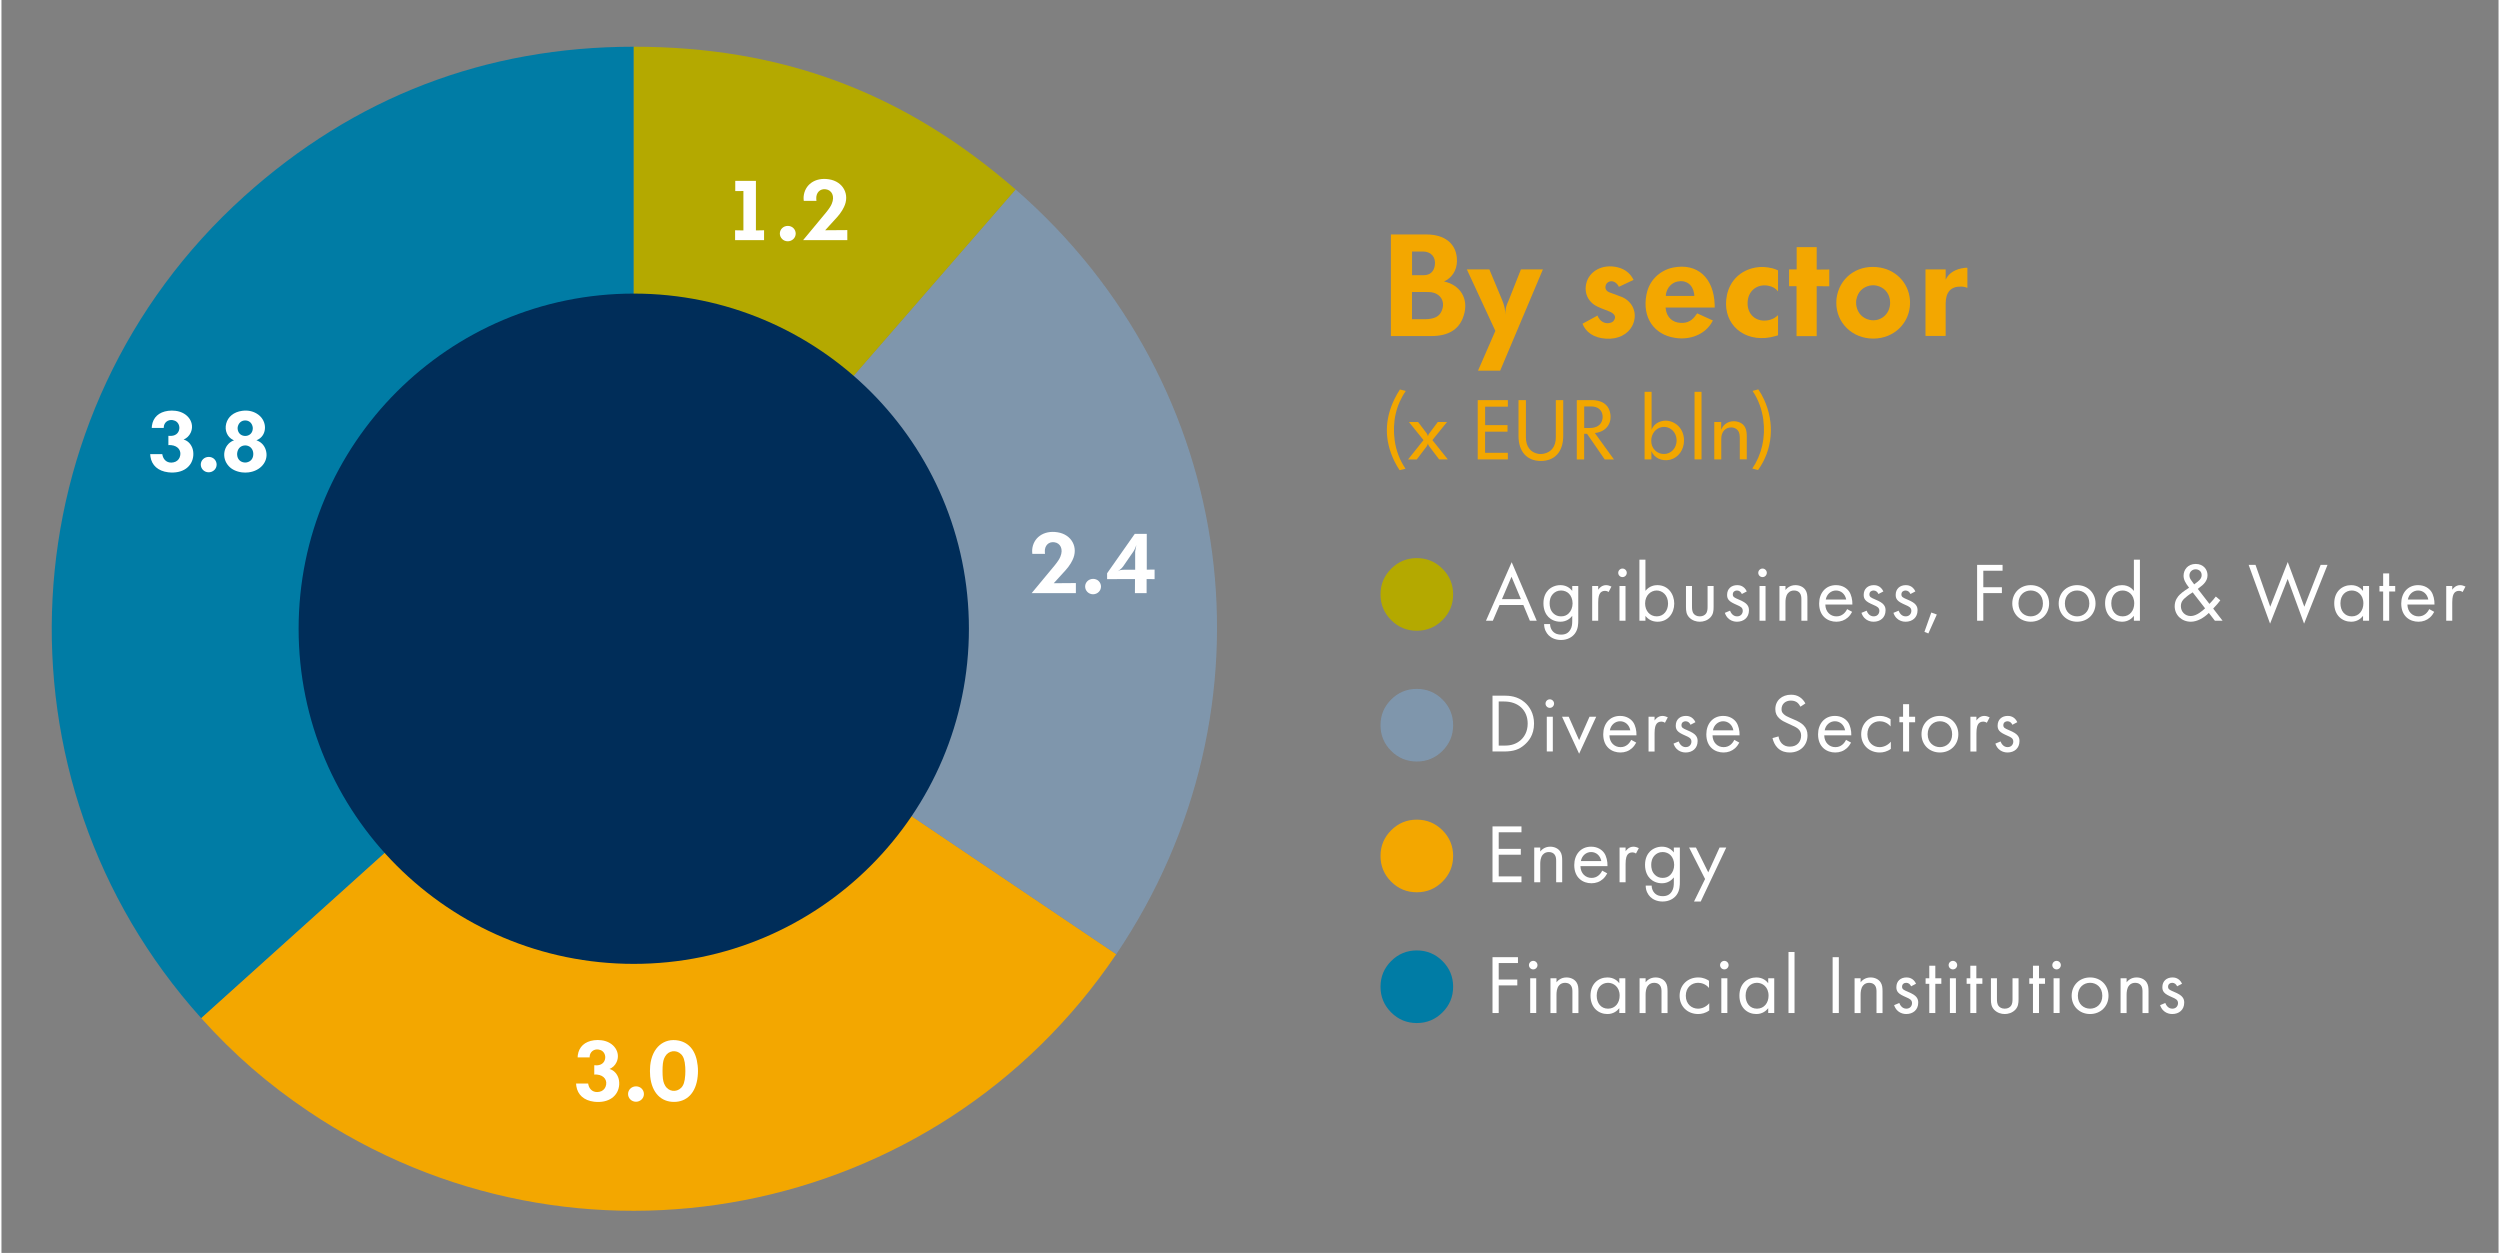
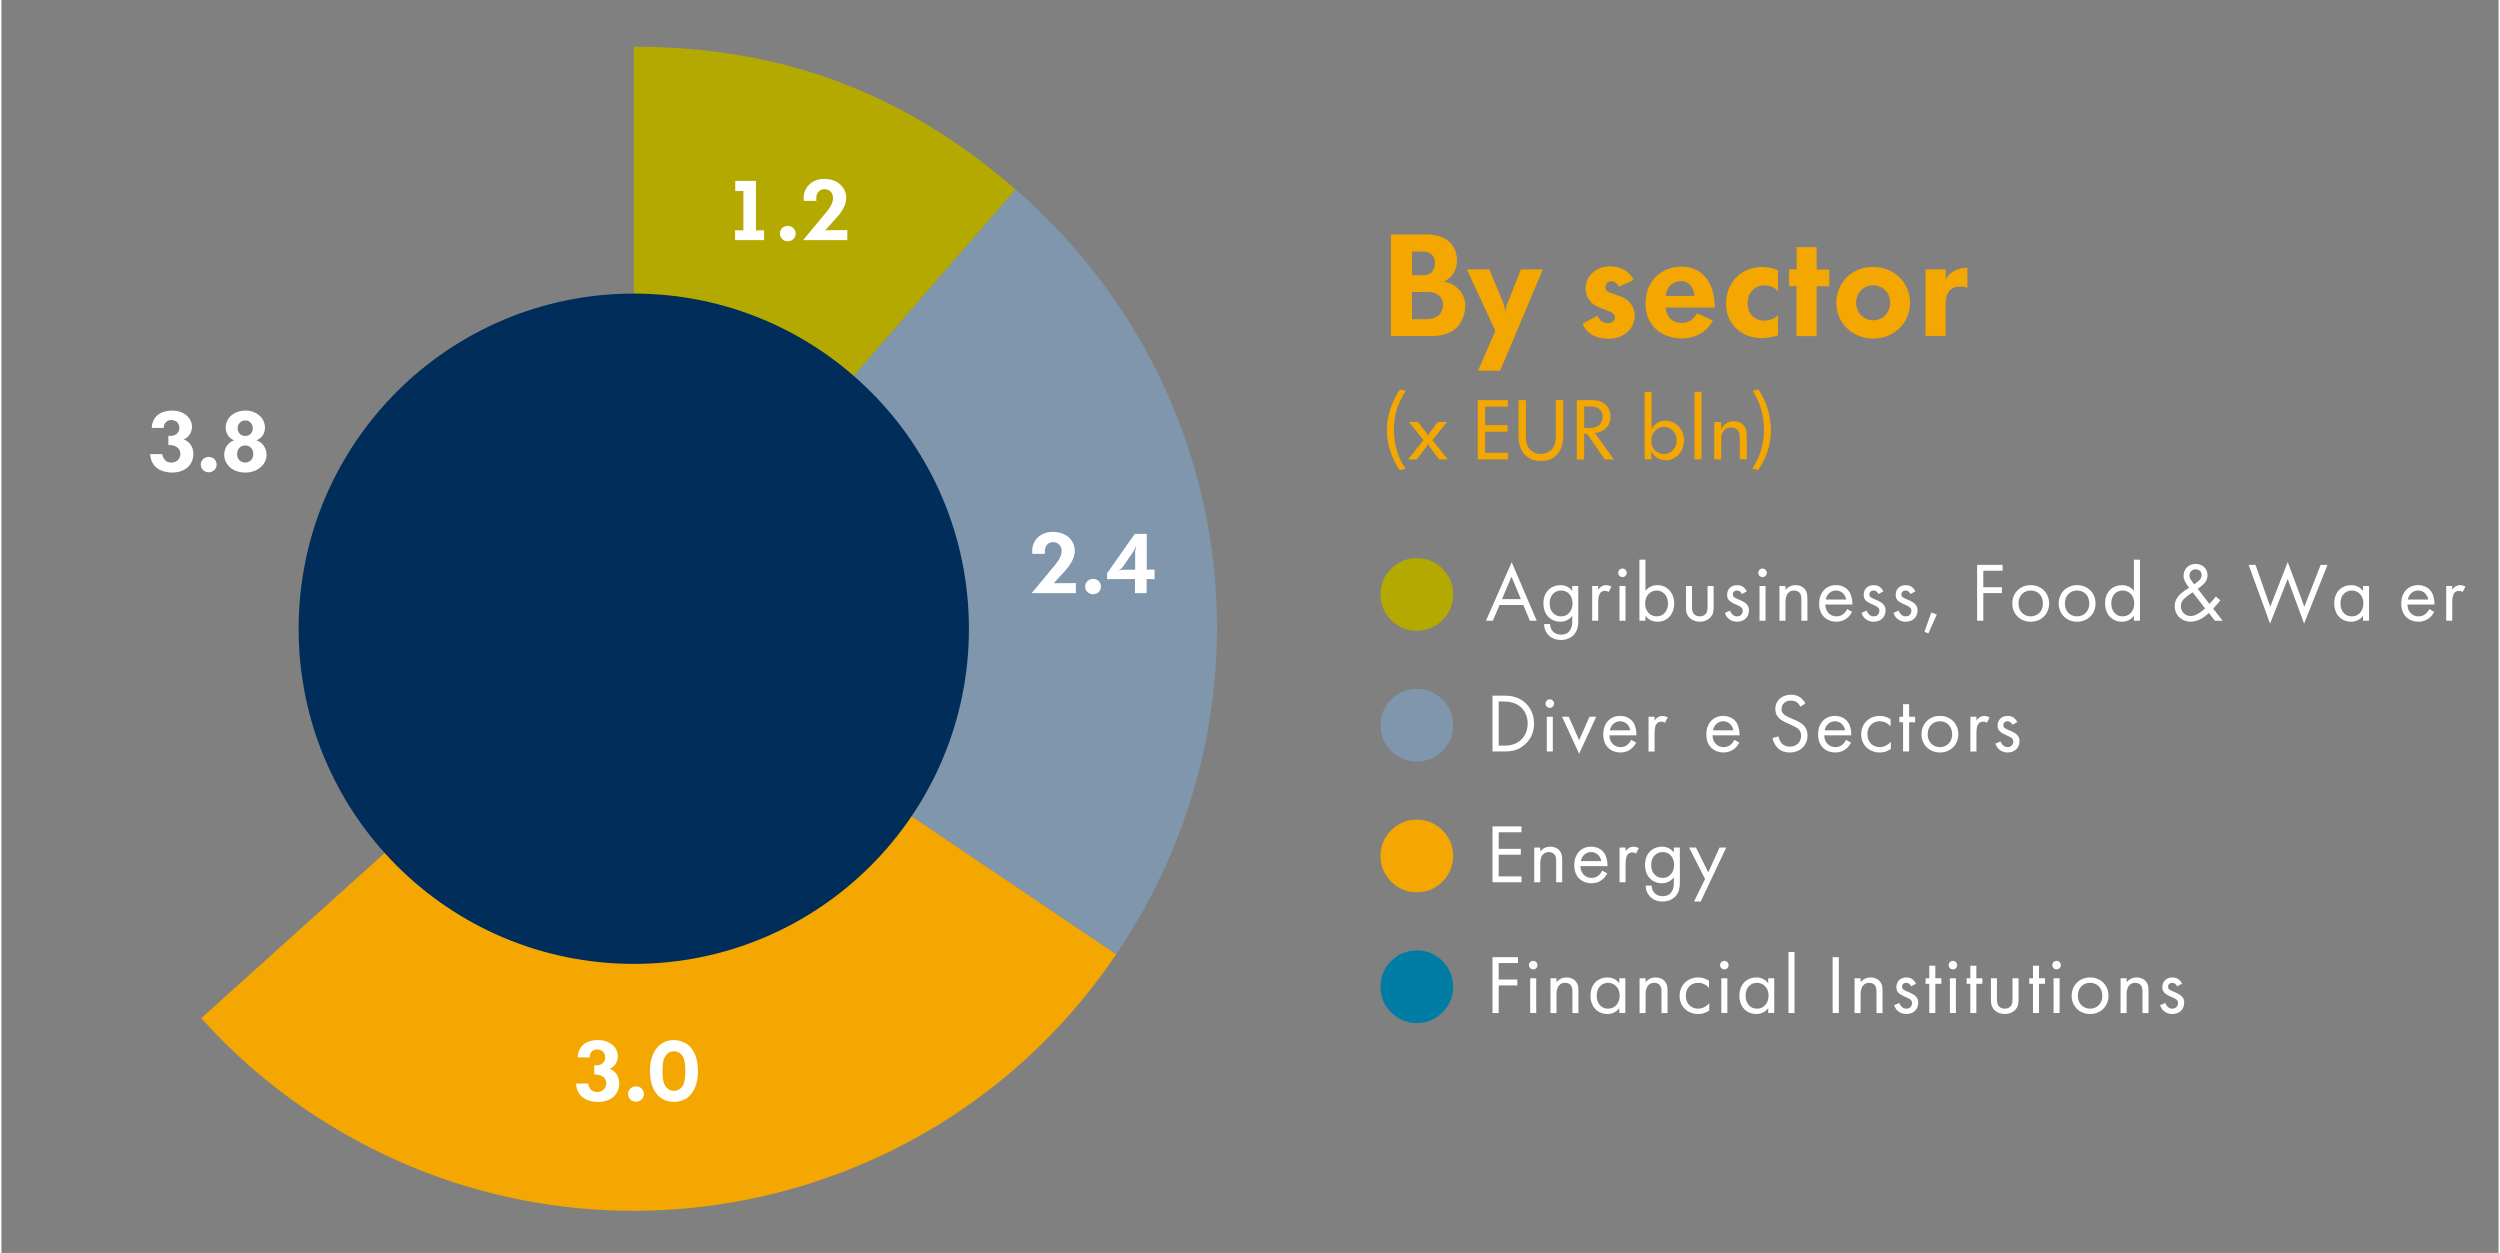
<svg xmlns="http://www.w3.org/2000/svg" version="1.1" id="Laag_1" x="0px" y="0px" viewBox="0 0 425 213.25" style="enable-background:new 0 0 425 213.25;" xml:space="preserve" width="425" height="213" preserveAspectRatio="xMidYMid">
  <rect x="0" y="0" width="425" height="213.25" fill="#808080" stroke="none" />
  <style type="text/css">
	.st0{fill:#F3A700;}
	.st1{fill:#B4A900;}
	.st2{fill:#FFFFFF;}
	.st3{fill:#7F96AC;}
	.st4{fill:#007CA5;}
	.st5{fill-rule:evenodd;clip-rule:evenodd;fill:#F3A700;}
	.st6{fill-rule:evenodd;clip-rule:evenodd;fill:#7F96AC;}
	.st7{fill-rule:evenodd;clip-rule:evenodd;fill:#B4A900;}
	.st8{fill:#002D59;}
	.st9{fill:none;}
</style>
  <g>
    <g>
      <g>
        <path class="st0" d="M236.49,39.907h6.05c3.1,0,4.94,1.54,5.16,3.94c0.17,1.68-0.5,3.05-1.73,3.82     c-0.14,0.07-0.31,0.17-0.46,0.24c0.17,0.02,0.31,0.07,0.48,0.12c2.62,0.79,3.89,3.29,2.71,6.17c-0.77,1.9-2.47,3-5.33,3h-6.89     v-17.29C236.48,39.907,236.49,39.907,236.49,39.907z M242.32,54.327c0.17,0,0.34,0,0.5-0.02c1.25-0.12,1.9-0.53,2.26-1.3     c0.79-1.66-0.19-3.19-1.99-3.29c-0.26-0.02-0.53-0.02-0.79-0.02h-2.23v4.63H242.32z M242.08,46.837c1.03,0,1.7-0.58,1.87-1.63     c0.24-1.42-0.62-2.4-2.02-2.4h-1.85v4.03L242.08,46.837z" />
        <path class="st0" d="M253.24,45.857l2.16,5.18c0.41,0.98,0.55,1.68,0.55,2.57c0-0.62,0.07-1.3,0.31-1.87l0.29-0.67l2.06-5.21     h3.74l-7.27,17.23h-3.77l2.95-6.77l-4.85-10.46L253.24,45.857z" />
        <path class="st0" d="M271.65,53.707c0.07,0.24,0.22,0.48,0.41,0.7c0.43,0.48,1.03,0.67,1.56,0.58c0.36-0.05,0.62-0.19,0.77-0.38     c0.5-0.65,0.24-1.25-0.94-1.68l-0.45-0.18l-0.14-0.05l-0.31-0.12l-0.46-0.19c-0.7-0.29-1.13-0.55-1.51-0.94     c-0.82-0.82-1.15-1.99-0.84-3.24c0.48-1.99,2.69-3.36,5.33-2.71c0.98,0.24,1.73,0.72,2.28,1.44c0.17,0.22,0.31,0.46,0.43,0.7     l-2.5,1.18c-0.07-0.19-0.19-0.34-0.31-0.48c-0.46-0.5-1.06-0.6-1.51-0.31c-0.19,0.12-0.36,0.31-0.41,0.53     c-0.19,0.53,0.07,1.01,0.67,1.22l0.6,0.22l0.65,0.24l0.48,0.19l0.17,0.05c0.19,0.05,0.36,0.17,0.53,0.24     c1.7,0.94,2.35,2.93,1.39,4.78c-0.74,1.39-2.38,2.3-4.51,2.14c-2.04-0.14-3.38-1.1-3.94-2.54L271.65,53.707z" />
        <path class="st0" d="M283.24,52.337c0,0.07,0,0.17,0.02,0.24c0.17,1.42,1.15,2.33,2.57,2.38c1.13,0.05,1.94-0.38,2.64-1.44     c0.05-0.05,0.1-0.12,0.12-0.19l2.69,1.22c-0.94,1.9-2.95,3.07-5.42,3.05c-0.34,0-0.7-0.05-1.06-0.1     c-3.53-0.55-5.59-3.46-4.82-7.37c0.22-1.13,0.7-2.09,1.46-2.9c0.86-0.89,1.92-1.46,3.12-1.7c4.03-0.77,6.89,1.68,7.03,6.38     c0,0.14,0,0.29,0,0.43C291.59,52.337,283.24,52.337,283.24,52.337z M288.12,50.367c0-0.12-0.02-0.22-0.02-0.34     c-0.22-1.58-1.37-2.42-2.86-2.11c-0.98,0.22-1.73,1.01-1.94,2.11c-0.02,0.12-0.02,0.22-0.02,0.34H288.12z" />
        <path class="st0" d="M302.37,49.607c-0.36-0.5-0.91-0.84-1.68-0.98c-1.94-0.36-3.53,0.96-3.5,3.02c0,1.87,1.39,3.1,3.22,2.9     c0.46-0.05,0.94-0.19,1.34-0.43c0.22-0.14,0.43-0.29,0.62-0.48v3.43l-0.22,0.07l-0.24,0.07c-0.58,0.17-1.1,0.26-1.63,0.31     c-4.46,0.38-7.51-3-6.6-7.32c0.53-2.47,2.33-4.2,4.85-4.66c0.91-0.17,1.9-0.12,2.93,0.14c0.14,0.05,0.29,0.1,0.43,0.14l0.24,0.1     l0.24,0.1L302.37,49.607L302.37,49.607z" />
        <path class="st0" d="M304.24,45.857h1.3v-3.79h3.41v3.82l2.14-0.02v2.86l-2.14-0.02v8.5h-3.43v-8.5h-1.27v-2.85H304.24z" />
        <path class="st0" d="M312.43,50.207c0.74-3.31,3.84-5.3,7.37-4.66c3,0.55,5.04,3.02,5.04,5.98c0,3.41-2.69,6.1-6.26,6.1     c-3.6,0-6.31-2.71-6.29-6.1C312.28,51.087,312.33,50.637,312.43,50.207z M315.71,52.097c0.24,1.25,1.08,2.09,2.26,2.35     c1.85,0.38,3.48-0.98,3.48-2.93c0-0.19-0.02-0.38-0.05-0.58c-0.22-1.22-1.06-2.06-2.28-2.33c-0.36-0.07-0.74-0.07-1.13,0     c-1.2,0.26-2.04,1.08-2.28,2.35c-0.05,0.17-0.05,0.36-0.05,0.55S315.67,51.907,315.71,52.097z" />
        <path class="st0" d="M327.47,45.857h3.43v1.75c0.53-1.18,1.73-1.85,3.26-2.02l0.22-0.02l0.22,0.02v3.41     c-0.34-0.14-0.7-0.22-1.06-0.22c-1.75-0.05-2.64,0.94-2.64,2.93v5.47h-3.43V45.857z" />
        <path class="st0" d="M239.01,66.547c-1.64,2.37-2.31,5.25-1.89,8.38c0.24,1.74,0.85,3.38,1.85,4.85l-1.01,0.25     c-0.35-0.52-0.67-1.08-0.94-1.65c-1.65-3.49-1.64-6.89,0.06-10.44c0.28-0.57,0.59-1.12,0.94-1.65L239.01,66.547z" />
        <path class="st0" d="M242.03,74.907l-2.48-3.08h1.56l1.43,1.89l0.03,0.04l0.07,0.11c0.07,0.13,0.11,0.27,0.15,0.41     c0.03-0.14,0.07-0.28,0.14-0.41l0.06-0.07l0.06-0.08l1.41-1.89h1.57l-2.49,3.08l2.63,3.28h-1.48l-1.64-2.16l-0.06-0.08     l-0.06-0.08c-0.08-0.13-0.13-0.28-0.14-0.43c-0.01,0.07-0.04,0.14-0.06,0.21c-0.06,0.15-0.13,0.31-0.21,0.39l-1.64,2.16h-1.48     L242.03,74.907z" />
        <path class="st0" d="M251.26,68.097h5.13v1.12h-3.87v3.14h3.81v1.11h-3.82v3.6h3.87l0.01,1.12h-5.13L251.26,68.097L251.26,68.097     z" />
        <path class="st0" d="M258.2,68.097h1.26v6.35c0,1.57,0.8,2.58,2.12,2.8c0.28,0.04,0.56,0.04,0.84-0.01     c1.34-0.24,2.13-1.22,2.13-2.79v-6.34h1.26v6.09c0,2.68-1.44,4.26-3.81,4.26c-2.35,0-3.8-1.58-3.8-4.26L258.2,68.097     L258.2,68.097z" />
        <path class="st0" d="M268.13,68.097h2.66c0.14,0,0.29,0.01,0.43,0.03c1.53,0.15,2.44,1.02,2.62,2.37     c0.22,1.64-0.76,2.91-2.41,3.17c-0.08,0.01-0.17,0.01-0.24,0.03l3.25,4.5h-1.57l-3.01-4.37h-0.49v4.37h-1.25v-10.1H268.13z      M270.3,72.847c1.27,0,2.02-0.57,2.19-1.54c0.01-0.11,0.03-0.22,0.03-0.34c0-0.98-0.59-1.62-1.53-1.76     c-0.1-0.01-0.2-0.03-0.29-0.03h-1.32v3.67H270.3z" />
        <path class="st0" d="M279.66,66.687h1.19v6.47c0.03-0.07,0.04-0.13,0.07-0.18c0.31-0.66,0.91-1.13,1.74-1.32     c0.8-0.18,1.69,0.03,2.42,0.57c0.8,0.6,1.29,1.58,1.29,2.73c0.01,1.62-0.99,2.94-2.34,3.28c-1.44,0.36-2.79-0.34-3.21-1.47v1.42     h-1.16L279.66,66.687L279.66,66.687z M281.41,76.627c0.31,0.31,0.69,0.52,1.11,0.6c1.19,0.25,2.33-0.53,2.55-1.82     c0.28-1.7-1.05-3.01-2.54-2.7c-0.99,0.21-1.72,1.11-1.74,2.27C280.78,75.647,280.99,76.197,281.41,76.627z" />
        <path class="st0" d="M288.16,66.687h1.19v11.5h-1.19V66.687z" />
        <path class="st0" d="M291.51,71.827h1.19l-0.01,1.3c0.04-0.08,0.07-0.17,0.13-0.25c0.34-0.64,0.94-1.06,1.68-1.16     c0.25-0.04,0.52-0.03,0.77,0.01c1.2,0.22,1.78,0.99,1.78,2.42v4.03h-1.19v-3.67c0-0.77-0.17-1.15-0.52-1.44     c-0.32-0.27-0.78-0.38-1.26-0.29c-0.84,0.15-1.37,0.84-1.37,1.95v3.46h-1.19v-6.36C291.52,71.827,291.51,71.827,291.51,71.827z" />
        <path class="st0" d="M299.86,71.397c-0.24-1.74-0.84-3.39-1.82-4.86l0.97-0.27c0.36,0.53,0.69,1.09,0.95,1.67     c1.92,4.1,1.48,8.64-0.99,12.06l-0.98-0.25C299.61,77.347,300.27,74.447,299.86,71.397z" />
      </g>
    </g>
    <g>
      <path class="st1" d="M234.713,101.17c0-1.705,0.604-3.162,1.811-4.369c1.206-1.208,2.662-1.812,4.365-1.812    c1.704,0,3.161,0.604,4.371,1.812c1.211,1.207,1.815,2.664,1.815,4.369c0,1.706-0.604,3.162-1.815,4.37    c-1.21,1.207-2.667,1.812-4.371,1.812c-1.703,0-3.159-0.604-4.365-1.812C235.316,104.332,234.713,102.876,234.713,101.17z" />
    </g>
    <g>
      <path class="st2" d="M259.02,102.967h-4.047l-1.141,2.68h-1.169l4.376-9.962l4.261,9.962h-1.168L259.02,102.967z M258.606,101.97    l-1.596-3.806l-1.625,3.806H258.606z" />
      <path class="st2" d="M267.345,99.733h1.026v5.771c0,0.642,0,1.554-0.57,2.323c-0.441,0.599-1.254,1.098-2.365,1.098    c-1.012,0-1.71-0.399-2.109-0.799c-0.399-0.398-0.77-1.04-0.77-1.909h1.012c0,0.499,0.199,0.94,0.456,1.226    c0.428,0.47,0.969,0.57,1.425,0.57c0.728,0,1.227-0.257,1.568-0.827c0.299-0.484,0.327-1.012,0.327-1.511v-0.854    c-0.342,0.441-0.983,0.997-2.023,0.997c-0.869,0-1.567-0.342-2.023-0.798c-0.399-0.399-0.855-1.141-0.855-2.337    c0-1.155,0.428-1.867,0.855-2.295c0.499-0.484,1.226-0.798,2.023-0.798c0.869,0,1.554,0.37,2.023,0.983L267.345,99.733    L267.345,99.733z M264.096,101.058c-0.499,0.513-0.599,1.14-0.599,1.625c0,0.513,0.1,1.211,0.67,1.738    c0.328,0.299,0.727,0.484,1.269,0.484c0.541,0,0.969-0.171,1.297-0.499c0.399-0.385,0.67-1.012,0.67-1.71    s-0.257-1.312-0.627-1.667c-0.328-0.328-0.812-0.527-1.34-0.527C264.809,100.502,264.381,100.773,264.096,101.058z" />
      <path class="st2" d="M270.739,99.733h1.025v0.641c0.101-0.156,0.542-0.783,1.34-0.783c0.313,0,0.655,0.113,0.912,0.242    l-0.484,0.926c-0.229-0.156-0.441-0.199-0.599-0.199c-0.413,0-0.67,0.171-0.826,0.37c-0.172,0.229-0.343,0.628-0.343,1.597v3.12    h-1.025V99.733z" />
      <path class="st2" d="M275.898,96.768c0.399,0,0.728,0.328,0.728,0.727c0,0.399-0.328,0.728-0.728,0.728    c-0.398,0-0.727-0.328-0.727-0.728C275.172,97.096,275.5,96.768,275.898,96.768z M276.412,99.733v5.914h-1.026v-5.914H276.412z" />
      <path class="st2" d="M279.804,105.647h-1.025v-10.39h1.025v5.302c0.698-0.869,1.597-0.969,2.024-0.969    c1.853,0,2.879,1.539,2.879,3.135c0,1.625-1.041,3.093-2.837,3.093c-0.954,0-1.624-0.428-2.066-0.997L279.804,105.647    L279.804,105.647z M283.652,102.725c0-1.453-0.983-2.223-1.938-2.223s-1.967,0.783-1.967,2.209c0,1.211,0.77,2.194,1.981,2.194    C282.925,104.905,283.652,103.908,283.652,102.725z" />
      <path class="st2" d="M287.729,103.181c0,0.414,0,0.898,0.285,1.269c0.157,0.199,0.471,0.456,1.041,0.456    c0.569,0,0.883-0.257,1.04-0.456c0.285-0.37,0.285-0.854,0.285-1.269v-3.448h1.026v3.562c0,0.727-0.071,1.269-0.542,1.781    c-0.527,0.556-1.226,0.741-1.81,0.741c-0.585,0-1.283-0.186-1.811-0.741c-0.47-0.513-0.541-1.055-0.541-1.781v-3.562h1.025v3.448    H287.729z" />
      <path class="st2" d="M296.212,101.101c-0.143-0.343-0.442-0.599-0.827-0.599c-0.37,0-0.712,0.214-0.712,0.67    c0,0.427,0.284,0.556,0.954,0.841c0.855,0.355,1.255,0.627,1.482,0.912c0.257,0.313,0.313,0.627,0.313,0.954    c0,1.24-0.897,1.938-2.038,1.938c-0.242,0-1.567-0.028-2.066-1.511l0.884-0.37c0.114,0.313,0.456,0.969,1.197,0.969    c0.67,0,0.969-0.499,0.969-0.94c0-0.556-0.398-0.741-0.955-0.983c-0.712-0.313-1.168-0.542-1.439-0.869    c-0.228-0.285-0.271-0.57-0.271-0.869c0-1.041,0.727-1.653,1.725-1.653c0.313,0,1.154,0.057,1.625,1.068L296.212,101.101z" />
      <path class="st2" d="M299.732,96.768c0.399,0,0.728,0.328,0.728,0.727c0,0.399-0.328,0.728-0.728,0.728    c-0.398,0-0.727-0.328-0.727-0.728C299.006,97.096,299.334,96.768,299.732,96.768z M300.246,99.733v5.914h-1.026v-5.914H300.246z" />
      <path class="st2" d="M302.612,99.733h1.026v0.684c0.186-0.242,0.713-0.826,1.696-0.826c0.698,0,1.339,0.285,1.695,0.812    c0.3,0.442,0.342,0.927,0.342,1.582v3.662h-1.025v-3.634c0-0.356-0.029-0.77-0.271-1.084c-0.199-0.256-0.513-0.427-0.969-0.427    c-0.356,0-0.741,0.1-1.04,0.456c-0.399,0.47-0.428,1.168-0.428,1.596v3.093h-1.026L302.612,99.733L302.612,99.733z" />
      <path class="st2" d="M314.984,104.136c-0.171,0.328-0.428,0.685-0.727,0.955c-0.542,0.484-1.212,0.727-1.967,0.727    c-1.425,0-2.922-0.897-2.922-3.093c0-1.767,1.083-3.135,2.865-3.135c1.154,0,1.881,0.569,2.237,1.083    c0.37,0.527,0.584,1.439,0.556,2.223h-4.604c0.015,1.226,0.855,2.01,1.881,2.01c0.485,0,0.87-0.143,1.212-0.428    c0.271-0.228,0.484-0.527,0.612-0.812L314.984,104.136z M313.973,102.041c-0.171-0.927-0.869-1.539-1.738-1.539    c-0.87,0-1.582,0.655-1.739,1.539H313.973z" />
      <path class="st2" d="M319.461,101.101c-0.143-0.343-0.442-0.599-0.827-0.599c-0.37,0-0.712,0.214-0.712,0.67    c0,0.427,0.284,0.556,0.954,0.841c0.855,0.355,1.255,0.627,1.482,0.912c0.257,0.313,0.313,0.627,0.313,0.954    c0,1.24-0.897,1.938-2.038,1.938c-0.242,0-1.567-0.028-2.066-1.511l0.884-0.37c0.114,0.313,0.456,0.969,1.197,0.969    c0.67,0,0.969-0.499,0.969-0.94c0-0.556-0.398-0.741-0.955-0.983c-0.712-0.313-1.168-0.542-1.439-0.869    c-0.228-0.285-0.271-0.57-0.271-0.869c0-1.041,0.727-1.653,1.725-1.653c0.313,0,1.154,0.057,1.625,1.068L319.461,101.101z" />
      <path class="st2" d="M324.906,101.101c-0.143-0.343-0.442-0.599-0.827-0.599c-0.37,0-0.712,0.214-0.712,0.67    c0,0.427,0.284,0.556,0.954,0.841c0.855,0.355,1.255,0.627,1.482,0.912c0.257,0.313,0.313,0.627,0.313,0.954    c0,1.24-0.897,1.938-2.038,1.938c-0.242,0-1.567-0.028-2.066-1.511l0.884-0.37c0.114,0.313,0.456,0.969,1.197,0.969    c0.67,0,0.969-0.499,0.969-0.94c0-0.556-0.398-0.741-0.955-0.983c-0.712-0.313-1.168-0.542-1.439-0.869    c-0.228-0.285-0.271-0.57-0.271-0.869c0-1.041,0.727-1.653,1.725-1.653c0.313,0,1.154,0.057,1.625,1.068L324.906,101.101z" />
      <path class="st2" d="M328.456,104.25l0.94,0.342l-1.439,3.221l-0.67-0.271L328.456,104.25z" />
      <path class="st2" d="M340.586,97.139h-3.278v2.808h3.164v0.997h-3.164v4.703h-1.055v-9.506h4.333V97.139z" />
      <path class="st2" d="M342.24,102.711c0-1.796,1.325-3.121,3.136-3.121c1.81,0,3.135,1.325,3.135,3.121s-1.339,3.106-3.135,3.106    S342.24,104.507,342.24,102.711z M343.295,102.711c0,1.453,1.026,2.194,2.081,2.194c1.068,0,2.08-0.755,2.08-2.194    c0-1.454-0.997-2.209-2.08-2.209S343.295,101.272,343.295,102.711z" />
      <path class="st2" d="M350.138,102.711c0-1.796,1.325-3.121,3.136-3.121c1.81,0,3.135,1.325,3.135,3.121s-1.339,3.106-3.135,3.106    S350.138,104.507,350.138,102.711z M351.192,102.711c0,1.453,1.026,2.194,2.081,2.194c1.068,0,2.08-0.755,2.08-2.194    c0-1.454-0.997-2.209-2.08-2.209S351.192,101.272,351.192,102.711z" />
      <path class="st2" d="M362.938,95.257h1.026v10.39h-1.026v-0.826c-0.342,0.441-0.983,0.997-2.023,0.997    c-1.497,0-2.879-1.055-2.879-3.135c0-2.038,1.368-3.093,2.879-3.093c1.14,0,1.753,0.627,2.023,0.983V95.257z M359.09,102.683    c0,1.268,0.712,2.223,1.938,2.223c1.255,0,1.967-1.04,1.967-2.209c0-1.524-1.055-2.194-1.967-2.194    C360.016,100.502,359.09,101.243,359.09,102.683z" />
      <path class="st2" d="M377.647,102.169c-0.256,0.356-0.627,0.812-1.211,1.411l1.596,2.066h-1.311l-1.026-1.325    c-0.826,0.826-1.98,1.496-3.064,1.496c-1.553,0-2.75-1.126-2.75-2.637c0-1.025,0.541-1.653,0.854-1.967    c0.499-0.498,1.397-1.055,1.597-1.183c-0.642-0.826-0.94-1.396-0.94-2.038c0-0.997,0.698-2.01,2.066-2.01    c1.325,0,2.01,0.955,2.01,1.91c0,0.441-0.129,1.069-0.884,1.725c-0.242,0.214-0.157,0.1-0.77,0.612l1.98,2.552    c0.514-0.542,0.812-0.884,1.083-1.255L377.647,102.169z M372.944,100.816c-0.698,0.428-1.068,0.741-1.339,0.983    c-0.271,0.242-0.67,0.627-0.67,1.368c0,0.94,0.698,1.682,1.682,1.682c1.012,0,2.08-0.97,2.437-1.312L372.944,100.816z     M373.201,99.461l0.627-0.484c0.542-0.428,0.642-0.77,0.642-1.098c0-0.669-0.527-0.983-1.026-0.983    c-0.584,0-1.055,0.442-1.055,1.041c0,0.413,0.2,0.684,0.385,0.94L373.201,99.461z" />
      <path class="st2" d="M383.637,96.141l2.509,7.126l2.979-7.61l2.821,7.61l2.779-7.126h1.169l-3.99,10.005l-2.794-7.61l-2.993,7.61    l-3.648-10.005H383.637z" />
      <path class="st2" d="M401.939,99.733h1.026v5.914h-1.026v-0.826c-0.342,0.441-0.983,0.997-2.023,0.997    c-1.496,0-2.879-1.055-2.879-3.135c0-2.038,1.368-3.093,2.879-3.093c1.141,0,1.753,0.627,2.023,0.983V99.733z M398.092,102.683    c0,1.268,0.713,2.223,1.938,2.223c1.254,0,1.967-1.04,1.967-2.209c0-1.524-1.055-2.194-1.967-2.194    C399.019,100.502,398.092,101.243,398.092,102.683z" />
-       <path class="st2" d="M406.388,100.673v4.974h-1.026v-4.974h-0.627v-0.94h0.627v-2.138h1.026v2.138h1.026v0.94H406.388z" />
      <path class="st2" d="M414.056,104.136c-0.171,0.328-0.428,0.685-0.727,0.955c-0.542,0.484-1.212,0.727-1.967,0.727    c-1.425,0-2.922-0.897-2.922-3.093c0-1.767,1.083-3.135,2.865-3.135c1.154,0,1.881,0.569,2.237,1.083    c0.37,0.527,0.584,1.439,0.556,2.223h-4.604c0.015,1.226,0.855,2.01,1.881,2.01c0.485,0,0.87-0.143,1.212-0.428    c0.271-0.228,0.484-0.527,0.612-0.812L414.056,104.136z M413.044,102.041c-0.171-0.927-0.869-1.539-1.738-1.539    c-0.87,0-1.582,0.655-1.739,1.539H413.044z" />
      <path class="st2" d="M416.096,99.733h1.025v0.641c0.101-0.156,0.542-0.783,1.34-0.783c0.313,0,0.655,0.113,0.912,0.242    l-0.484,0.926c-0.229-0.156-0.441-0.199-0.599-0.199c-0.413,0-0.67,0.171-0.826,0.37c-0.172,0.229-0.343,0.628-0.343,1.597v3.12    h-1.025V99.733z" />
    </g>
    <g>
      <g>
        <path class="st3" d="M234.713,123.428c0-1.705,0.604-3.162,1.811-4.369c1.206-1.208,2.662-1.812,4.365-1.812     c1.704,0,3.161,0.604,4.371,1.812c1.211,1.207,1.815,2.664,1.815,4.369c0,1.706-0.604,3.163-1.815,4.371     c-1.21,1.207-2.667,1.812-4.371,1.812c-1.703,0-3.159-0.604-4.365-1.812C235.316,126.591,234.713,125.134,234.713,123.428z" />
      </g>
    </g>
    <g>
      <path class="st2" d="M253.775,118.397h1.938c0.954,0,2.309,0.1,3.506,1.111c0.869,0.728,1.624,1.938,1.624,3.648    c0,1.995-0.983,3.064-1.667,3.649c-0.869,0.741-1.781,1.098-3.478,1.098h-1.924L253.775,118.397L253.775,118.397z M254.83,126.905    h0.926c0.756,0,1.796-0.085,2.723-0.855c0.712-0.599,1.282-1.539,1.282-2.894c0-2.28-1.596-3.762-4.005-3.762h-0.926    L254.83,126.905L254.83,126.905z" />
      <path class="st2" d="M263.525,119.024c0.399,0,0.728,0.328,0.728,0.727c0,0.399-0.328,0.728-0.728,0.728    c-0.398,0-0.727-0.328-0.727-0.728C262.799,119.352,263.127,119.024,263.525,119.024z M264.039,121.989v5.915h-1.026v-5.915    H264.039z" />
      <path class="st2" d="M266.747,121.989l1.768,3.99l1.767-3.99h1.141l-2.907,6.299l-2.908-6.299H266.747z" />
      <path class="st2" d="M278.236,126.392c-0.172,0.329-0.428,0.685-0.728,0.956c-0.541,0.484-1.211,0.727-1.967,0.727    c-1.425,0-2.921-0.897-2.921-3.093c0-1.767,1.083-3.135,2.864-3.135c1.154,0,1.881,0.569,2.237,1.083    c0.371,0.527,0.585,1.439,0.556,2.223h-4.603c0.014,1.226,0.854,2.01,1.881,2.01c0.484,0,0.869-0.143,1.211-0.428    c0.271-0.228,0.485-0.528,0.613-0.813L278.236,126.392z M277.224,124.297c-0.171-0.927-0.869-1.539-1.738-1.539    s-1.582,0.655-1.738,1.539H277.224z" />
      <path class="st2" d="M280.332,121.989h1.026v0.641c0.1-0.156,0.541-0.783,1.34-0.783c0.313,0,0.655,0.113,0.912,0.242    l-0.485,0.926c-0.228-0.156-0.441-0.199-0.598-0.199c-0.414,0-0.67,0.171-0.827,0.37c-0.171,0.229-0.342,0.628-0.342,1.597v3.122    h-1.026V121.989z" />
-       <path class="st2" d="M287.474,123.357c-0.143-0.343-0.442-0.599-0.827-0.599c-0.37,0-0.712,0.214-0.712,0.67    c0,0.427,0.284,0.556,0.954,0.841c0.855,0.355,1.255,0.627,1.482,0.912c0.257,0.313,0.313,0.627,0.313,0.954    c0,1.241-0.897,1.939-2.038,1.939c-0.242,0-1.567-0.028-2.066-1.511l0.884-0.371c0.114,0.314,0.456,0.969,1.197,0.969    c0.67,0,0.969-0.499,0.969-0.941c0-0.556-0.398-0.741-0.955-0.983c-0.712-0.313-1.168-0.542-1.439-0.869    c-0.228-0.285-0.271-0.57-0.271-0.869c0-1.041,0.727-1.653,1.725-1.653c0.313,0,1.154,0.057,1.625,1.068L287.474,123.357z" />
      <path class="st2" d="M295.783,126.392c-0.171,0.329-0.428,0.685-0.727,0.956c-0.542,0.484-1.212,0.727-1.967,0.727    c-1.425,0-2.922-0.897-2.922-3.093c0-1.767,1.083-3.135,2.865-3.135c1.154,0,1.881,0.569,2.237,1.083    c0.37,0.527,0.584,1.439,0.556,2.223h-4.604c0.015,1.226,0.855,2.01,1.881,2.01c0.485,0,0.87-0.143,1.212-0.428    c0.271-0.228,0.484-0.528,0.612-0.813L295.783,126.392z M294.771,124.297c-0.171-0.927-0.869-1.539-1.738-1.539    c-0.87,0-1.582,0.655-1.739,1.539H294.771z" />
      <path class="st2" d="M306.189,120.278c-0.129-0.256-0.343-0.541-0.556-0.712c-0.186-0.143-0.527-0.328-1.069-0.328    c-0.94,0-1.596,0.584-1.596,1.468c0,0.371,0.1,0.585,0.355,0.827c0.285,0.284,0.642,0.441,0.998,0.599l0.912,0.398    c0.556,0.242,1.068,0.499,1.468,0.898c0.484,0.484,0.685,1.04,0.685,1.724c0,1.753-1.297,2.922-3.008,2.922    c-0.627,0-1.41-0.128-2.066-0.77c-0.47-0.456-0.755-1.112-0.884-1.682l1.026-0.285c0.071,0.499,0.3,0.927,0.57,1.212    c0.413,0.413,0.884,0.527,1.368,0.527c1.297,0,1.909-0.927,1.909-1.882c0-0.428-0.128-0.798-0.47-1.111    c-0.271-0.257-0.642-0.428-1.141-0.655l-0.854-0.399c-0.371-0.171-0.841-0.371-1.269-0.784c-0.413-0.398-0.655-0.841-0.655-1.553    c0-1.469,1.126-2.452,2.665-2.452c0.584,0,1.055,0.114,1.524,0.428c0.385,0.257,0.713,0.642,0.927,1.055L306.189,120.278z" />
      <path class="st2" d="M314.8,126.392c-0.172,0.329-0.428,0.685-0.728,0.956c-0.541,0.484-1.211,0.727-1.967,0.727    c-1.425,0-2.921-0.897-2.921-3.093c0-1.767,1.083-3.135,2.864-3.135c1.154,0,1.881,0.569,2.237,1.083    c0.371,0.527,0.585,1.439,0.556,2.223h-4.603c0.014,1.226,0.854,2.01,1.881,2.01c0.484,0,0.869-0.143,1.211-0.428    c0.271-0.228,0.485-0.528,0.613-0.813L314.8,126.392z M313.787,124.297c-0.171-0.927-0.869-1.539-1.738-1.539    s-1.582,0.655-1.738,1.539H313.787z" />
      <path class="st2" d="M321.527,123.641c-0.541-0.684-1.325-0.883-1.853-0.883c-1.098,0-2.095,0.77-2.095,2.209    s1.025,2.195,2.08,2.195c0.613,0,1.368-0.271,1.91-0.926v1.226c-0.642,0.47-1.325,0.612-1.882,0.612    c-1.838,0-3.163-1.311-3.163-3.093c0-1.81,1.339-3.135,3.163-3.135c0.941,0,1.554,0.37,1.839,0.569v1.226L321.527,123.641    L321.527,123.641z" />
      <path class="st2" d="M324.679,122.929v4.974h-1.026v-4.974h-0.627v-0.94h0.627v-2.138h1.026v2.138h1.026v0.94H324.679z" />
      <path class="st2" d="M326.788,124.967c0-1.796,1.325-3.121,3.136-3.121c1.81,0,3.135,1.325,3.135,3.121    c0,1.796-1.339,3.107-3.135,3.107S326.788,126.763,326.788,124.967z M327.843,124.967c0,1.453,1.026,2.195,2.081,2.195    c1.068,0,2.08-0.755,2.08-2.195c0-1.454-0.997-2.209-2.08-2.209S327.843,123.528,327.843,124.967z" />
      <path class="st2" d="M335.113,121.989h1.026v0.641c0.1-0.156,0.541-0.783,1.34-0.783c0.313,0,0.655,0.113,0.912,0.242    l-0.485,0.926c-0.228-0.156-0.441-0.199-0.598-0.199c-0.414,0-0.67,0.171-0.827,0.37c-0.171,0.229-0.342,0.628-0.342,1.597v3.122    h-1.026V121.989z" />
      <path class="st2" d="M342.255,123.357c-0.143-0.343-0.442-0.599-0.827-0.599c-0.37,0-0.712,0.214-0.712,0.67    c0,0.427,0.284,0.556,0.954,0.841c0.855,0.355,1.255,0.627,1.482,0.912c0.257,0.313,0.313,0.627,0.313,0.954    c0,1.241-0.897,1.939-2.038,1.939c-0.242,0-1.567-0.028-2.066-1.511l0.884-0.371c0.114,0.314,0.456,0.969,1.197,0.969    c0.67,0,0.969-0.499,0.969-0.941c0-0.556-0.398-0.741-0.955-0.983c-0.712-0.313-1.168-0.542-1.439-0.869    c-0.228-0.285-0.271-0.57-0.271-0.869c0-1.041,0.727-1.653,1.725-1.653c0.313,0,1.154,0.057,1.625,1.068L342.255,123.357z" />
    </g>
    <g>
      <path class="st0" d="M234.713,145.684c0-1.705,0.604-3.162,1.811-4.369c1.206-1.208,2.662-1.812,4.365-1.812    c1.704,0,3.161,0.604,4.371,1.812c1.211,1.207,1.815,2.664,1.815,4.369c0,1.706-0.604,3.162-1.815,4.37    c-1.21,1.207-2.667,1.812-4.371,1.812c-1.703,0-3.159-0.604-4.365-1.812C235.316,148.846,234.713,147.39,234.713,145.684z" />
    </g>
    <g>
      <path class="st2" d="M258.706,141.653h-3.876v2.821h3.762v0.998h-3.762v3.69h3.876v0.998h-4.931v-9.506h4.931V141.653z" />
      <path class="st2" d="M260.875,144.247h1.025v0.684c0.186-0.242,0.713-0.826,1.696-0.826c0.698,0,1.34,0.285,1.696,0.812    c0.299,0.442,0.342,0.927,0.342,1.582v3.663h-1.026v-3.634c0-0.356-0.028-0.77-0.271-1.084c-0.199-0.256-0.513-0.427-0.969-0.427    c-0.356,0-0.741,0.1-1.041,0.456c-0.398,0.47-0.428,1.168-0.428,1.596v3.093h-1.025L260.875,144.247L260.875,144.247z" />
      <path class="st2" d="M273.304,148.65c-0.172,0.328-0.428,0.685-0.728,0.955c-0.541,0.484-1.211,0.727-1.967,0.727    c-1.425,0-2.921-0.897-2.921-3.093c0-1.767,1.083-3.135,2.864-3.135c1.154,0,1.881,0.569,2.237,1.083    c0.371,0.527,0.585,1.439,0.556,2.223h-4.603c0.014,1.226,0.854,2.01,1.881,2.01c0.484,0,0.869-0.143,1.211-0.428    c0.271-0.228,0.485-0.527,0.613-0.812L273.304,148.65z M272.291,146.555c-0.171-0.927-0.869-1.539-1.738-1.539    s-1.582,0.655-1.738,1.539H272.291z" />
      <path class="st2" d="M275.4,144.247h1.025v0.641c0.101-0.156,0.542-0.783,1.34-0.783c0.313,0,0.655,0.113,0.912,0.242    l-0.484,0.926c-0.229-0.156-0.441-0.199-0.599-0.199c-0.413,0-0.67,0.171-0.826,0.37c-0.172,0.229-0.343,0.628-0.343,1.597v3.121    H275.4V144.247z" />
      <path class="st2" d="M284.636,144.247h1.026v5.771c0,0.642,0,1.554-0.57,2.323c-0.441,0.599-1.254,1.098-2.365,1.098    c-1.012,0-1.71-0.399-2.109-0.799c-0.399-0.398-0.77-1.04-0.77-1.909h1.012c0,0.499,0.199,0.94,0.456,1.226    c0.428,0.47,0.969,0.57,1.425,0.57c0.728,0,1.227-0.257,1.568-0.827c0.299-0.484,0.327-1.012,0.327-1.511v-0.854    c-0.342,0.441-0.983,0.997-2.023,0.997c-0.869,0-1.567-0.342-2.023-0.798c-0.399-0.399-0.855-1.141-0.855-2.337    c0-1.155,0.428-1.867,0.855-2.295c0.499-0.484,1.226-0.798,2.023-0.798c0.869,0,1.554,0.37,2.023,0.983L284.636,144.247    L284.636,144.247z M281.387,145.572c-0.499,0.513-0.599,1.14-0.599,1.625c0,0.513,0.1,1.211,0.67,1.738    c0.328,0.299,0.727,0.484,1.269,0.484c0.541,0,0.969-0.171,1.297-0.499c0.399-0.385,0.67-1.012,0.67-1.71    s-0.257-1.312-0.627-1.667c-0.328-0.328-0.812-0.527-1.34-0.527C282.1,145.016,281.672,145.287,281.387,145.572z" />
      <path class="st2" d="M289.953,149.605l-2.722-5.358h1.169l2.095,4.232l1.924-4.232h1.141l-4.347,9.192h-1.141L289.953,149.605z" />
    </g>
    <g>
      <path class="st4" d="M234.713,167.942c0-1.705,0.604-3.162,1.811-4.369c1.206-1.208,2.662-1.812,4.365-1.812    c1.704,0,3.161,0.604,4.371,1.812c1.211,1.207,1.815,2.664,1.815,4.369c0,1.706-0.604,3.162-1.815,4.37    c-1.21,1.207-2.667,1.812-4.371,1.812c-1.703,0-3.159-0.604-4.365-1.812C235.316,171.104,234.713,169.648,234.713,167.942z" />
    </g>
    <g>
      <path class="st2" d="M258.107,163.909h-3.277v2.808h3.164v0.997h-3.164v4.703h-1.055v-9.506h4.332V163.909z" />
      <path class="st2" d="M260.703,163.538c0.399,0,0.727,0.328,0.727,0.727s-0.327,0.728-0.727,0.728s-0.727-0.328-0.727-0.728    C259.977,163.866,260.304,163.538,260.703,163.538z M261.216,166.503v5.914h-1.025v-5.914H261.216z" />
      <path class="st2" d="M263.64,166.503h1.025v0.684c0.186-0.242,0.713-0.826,1.696-0.826c0.698,0,1.34,0.285,1.696,0.812    c0.299,0.442,0.342,0.927,0.342,1.582v3.663h-1.026v-3.634c0-0.356-0.028-0.77-0.271-1.084c-0.199-0.256-0.513-0.427-0.969-0.427    c-0.356,0-0.741,0.1-1.041,0.456c-0.398,0.47-0.428,1.168-0.428,1.596v3.093h-1.025L263.64,166.503L263.64,166.503z" />
      <path class="st2" d="M275.355,166.503h1.026v5.914h-1.026v-0.826c-0.342,0.441-0.983,0.997-2.023,0.997    c-1.496,0-2.879-1.055-2.879-3.135c0-2.038,1.368-3.093,2.879-3.093c1.141,0,1.753,0.627,2.023,0.983V166.503z M271.508,169.453    c0,1.268,0.713,2.223,1.938,2.223c1.254,0,1.967-1.04,1.967-2.209c0-1.524-1.055-2.194-1.967-2.194    C272.435,167.272,271.508,168.013,271.508,169.453z" />
      <path class="st2" d="M278.807,166.503h1.025v0.684c0.186-0.242,0.713-0.826,1.696-0.826c0.698,0,1.34,0.285,1.696,0.812    c0.299,0.442,0.342,0.927,0.342,1.582v3.663h-1.026v-3.634c0-0.356-0.028-0.77-0.271-1.084c-0.199-0.256-0.513-0.427-0.969-0.427    c-0.356,0-0.741,0.1-1.041,0.456c-0.398,0.47-0.428,1.168-0.428,1.596v3.093h-1.025L278.807,166.503L278.807,166.503z" />
      <path class="st2" d="M290.623,168.155c-0.542-0.684-1.326-0.883-1.854-0.883c-1.097,0-2.095,0.77-2.095,2.209    s1.026,2.194,2.081,2.194c0.612,0,1.368-0.271,1.909-0.926v1.226c-0.641,0.47-1.325,0.612-1.881,0.612    c-1.839,0-3.164-1.311-3.164-3.093c0-1.81,1.34-3.135,3.164-3.135c0.94,0,1.554,0.37,1.839,0.569v1.227L290.623,168.155    L290.623,168.155z" />
      <path class="st2" d="M293.232,163.538c0.399,0,0.727,0.328,0.727,0.727s-0.327,0.728-0.727,0.728s-0.727-0.328-0.727-0.728    C292.506,163.866,292.833,163.538,293.232,163.538z M293.745,166.503v5.914h-1.025v-5.914H293.745z" />
      <path class="st2" d="M300.7,166.503h1.026v5.914H300.7v-0.826c-0.342,0.441-0.983,0.997-2.023,0.997    c-1.496,0-2.879-1.055-2.879-3.135c0-2.038,1.368-3.093,2.879-3.093c1.141,0,1.753,0.627,2.023,0.983V166.503z M296.853,169.453    c0,1.268,0.713,2.223,1.938,2.223c1.254,0,1.967-1.04,1.967-2.209c0-1.524-1.055-2.194-1.967-2.194    C297.779,167.272,296.853,168.013,296.853,169.453z" />
      <path class="st2" d="M305.178,162.027v10.39h-1.026v-10.39H305.178z" />
      <path class="st2" d="M312.718,162.911v9.506h-1.055v-9.506H312.718z" />
      <path class="st2" d="M315.398,166.503h1.026v0.684c0.186-0.242,0.713-0.826,1.696-0.826c0.698,0,1.339,0.285,1.695,0.812    c0.3,0.442,0.342,0.927,0.342,1.582v3.663h-1.025v-3.634c0-0.356-0.029-0.77-0.271-1.084c-0.199-0.256-0.513-0.427-0.969-0.427    c-0.356,0-0.741,0.1-1.04,0.456c-0.399,0.47-0.428,1.168-0.428,1.596v3.093h-1.026L315.398,166.503L315.398,166.503z" />
      <path class="st2" d="M325.02,167.871c-0.143-0.343-0.441-0.599-0.826-0.599c-0.371,0-0.713,0.214-0.713,0.67    c0,0.427,0.285,0.556,0.955,0.841c0.854,0.355,1.254,0.627,1.482,0.912c0.256,0.313,0.313,0.627,0.313,0.954    c0,1.24-0.898,1.938-2.038,1.938c-0.242,0-1.568-0.028-2.066-1.511l0.883-0.37c0.114,0.313,0.456,0.969,1.197,0.969    c0.67,0,0.97-0.499,0.97-0.94c0-0.556-0.399-0.741-0.955-0.983c-0.713-0.313-1.169-0.542-1.439-0.869    c-0.229-0.285-0.271-0.57-0.271-0.869c0-1.041,0.727-1.653,1.724-1.653c0.314,0,1.155,0.057,1.625,1.068L325.02,167.871z" />
      <path class="st2" d="M329.14,167.443v4.974h-1.026v-4.974h-0.627v-0.94h0.627v-2.138h1.026v2.138h1.026v0.94H329.14z" />
      <path class="st2" d="M332.133,163.538c0.399,0,0.728,0.328,0.728,0.727s-0.328,0.728-0.728,0.728    c-0.398,0-0.727-0.328-0.727-0.728C331.406,163.866,331.734,163.538,332.133,163.538z M332.646,166.503v5.914h-1.026v-5.914    H332.646z" />
      <path class="st2" d="M336.124,167.443v4.974h-1.026v-4.974h-0.627v-0.94h0.627v-2.138h1.026v2.138h1.026v0.94H336.124z" />
      <path class="st2" d="M339.631,169.951c0,0.414,0,0.898,0.285,1.269c0.156,0.199,0.47,0.456,1.04,0.456s0.884-0.257,1.04-0.456    c0.285-0.37,0.285-0.854,0.285-1.269v-3.448h1.026v3.562c0,0.727-0.071,1.269-0.542,1.781c-0.526,0.556-1.226,0.741-1.81,0.741    s-1.282-0.186-1.81-0.741c-0.471-0.513-0.542-1.055-0.542-1.781v-3.562h1.026v3.448H339.631z" />
      <path class="st2" d="M346.787,167.443v4.974h-1.026v-4.974h-0.627v-0.94h0.627v-2.138h1.026v2.138h1.026v0.94H346.787z" />
      <path class="st2" d="M349.78,163.538c0.399,0,0.727,0.328,0.727,0.727s-0.327,0.728-0.727,0.728s-0.727-0.328-0.727-0.728    C349.054,163.866,349.381,163.538,349.78,163.538z M350.293,166.503v5.914h-1.025v-5.914H350.293z" />
      <path class="st2" d="M352.347,169.481c0-1.796,1.325-3.121,3.135-3.121c1.811,0,3.136,1.325,3.136,3.121s-1.34,3.106-3.136,3.106    S352.347,171.277,352.347,169.481z M353.401,169.481c0,1.453,1.025,2.194,2.08,2.194c1.069,0,2.081-0.755,2.081-2.194    c0-1.454-0.998-2.209-2.081-2.209S353.401,168.042,353.401,169.481z" />
      <path class="st2" d="M360.671,166.503h1.026v0.684c0.186-0.242,0.713-0.826,1.696-0.826c0.698,0,1.339,0.285,1.695,0.812    c0.3,0.442,0.342,0.927,0.342,1.582v3.663h-1.025v-3.634c0-0.356-0.029-0.77-0.271-1.084c-0.199-0.256-0.513-0.427-0.969-0.427    c-0.356,0-0.741,0.1-1.04,0.456c-0.399,0.47-0.428,1.168-0.428,1.596v3.093h-1.026L360.671,166.503L360.671,166.503z" />
      <path class="st2" d="M370.293,167.871c-0.143-0.343-0.442-0.599-0.827-0.599c-0.37,0-0.712,0.214-0.712,0.67    c0,0.427,0.284,0.556,0.954,0.841c0.855,0.355,1.255,0.627,1.482,0.912c0.257,0.313,0.313,0.627,0.313,0.954    c0,1.24-0.897,1.938-2.038,1.938c-0.242,0-1.567-0.028-2.066-1.511l0.884-0.37c0.114,0.313,0.456,0.969,1.197,0.969    c0.67,0,0.969-0.499,0.969-0.94c0-0.556-0.398-0.741-0.955-0.983c-0.712-0.313-1.168-0.542-1.439-0.869    c-0.228-0.285-0.271-0.57-0.271-0.869c0-1.041,0.727-1.653,1.725-1.653c0.313,0,1.154,0.057,1.625,1.068L370.293,167.871z" />
    </g>
  </g>
  <g>
    <g>
      <g>
        <g>
          <g>
            <g>
-               <path class="st4" d="M107.617,107.01l-73.614,66.282C-2.604,132.636,0.678,70.003,41.334,33.396        C60.077,16.52,82.396,7.953,107.617,7.953V107.01z" />
-             </g>
+               </g>
          </g>
          <g>
            <g>
              <path class="st5" d="M107.617,107.01l82.122,55.392c-30.592,45.355-92.16,57.322-137.515,26.73        c-6.939-4.681-12.621-9.62-18.222-15.84L107.617,107.01z" />
            </g>
          </g>
          <g>
            <g>
              <path class="st6" d="M107.617,107.01l64.988-74.76c38.109,33.128,45.371,88.289,17.135,130.152L107.617,107.01z" />
            </g>
          </g>
          <g>
            <g>
              <path class="st7" d="M107.617,107.01V7.953c25.22,0,45.953,7.752,64.988,24.298L107.617,107.01z" />
            </g>
          </g>
        </g>
      </g>
    </g>
    <circle class="st8" cx="107.617" cy="107.01" r="57.042" />
    <g>
      <path class="st2" d="M179.235,96.255c0.561-0.687,0.827-1.121,0.98-1.485c0.561-1.317,0-2.339-1.008-2.479    c-0.98-0.14-1.709,0.574-1.625,1.695c0,0.098,0.014,0.182,0.028,0.28h-2.157c-0.028-0.224-0.042-0.462-0.028-0.687    c0.154-2.017,1.905-3.375,4.329-2.983c2.409,0.378,3.586,2.605,2.535,4.734c-0.098,0.182-0.182,0.364-0.294,0.546    c-0.28,0.462-0.575,0.84-0.883,1.177l-2.017,2.213l3.768-0.028v1.709h-7.522L179.235,96.255z" />
      <path class="st2" d="M185.799,98.524c0.35,0,0.7,0.126,0.953,0.378c0.518,0.518,0.518,1.345,0,1.849    c-0.252,0.252-0.603,0.393-0.967,0.393c-0.756,0-1.345-0.603-1.345-1.317S185.029,98.524,185.799,98.524z" />
      <path class="st2" d="M188.179,97.572l4.707-6.709h2.045v6.093l1.331-0.014v1.625l-1.359-0.014v2.396h-1.989l0.014-2.396    l-4.749,0.014L188.179,97.572L188.179,97.572z M191.205,96.97h1.75v-3.082v-0.014l0.07-0.378l0.07-0.392l0.07-0.336    c-0.084,0.225-0.182,0.462-0.28,0.687c-0.112,0.224-0.154,0.308-0.196,0.364l-1.793,2.605c-0.07,0.084-0.154,0.196-0.294,0.336    c-0.196,0.182-0.392,0.336-0.616,0.462C190.364,97.012,190.602,96.97,191.205,96.97z" />
    </g>
    <g>
      <path class="st2" d="M124.863,39.191l1.415,0.028V32.51l-1.387,0.014v-1.737h3.516v8.433l1.387-0.028v1.681h-4.931    C124.863,40.873,124.863,39.191,124.863,39.191z" />
      <path class="st2" d="M133.837,38.448c0.35,0,0.7,0.126,0.953,0.378c0.518,0.518,0.518,1.345,0,1.849    c-0.252,0.252-0.603,0.393-0.967,0.393c-0.756,0-1.345-0.603-1.345-1.317S133.066,38.448,133.837,38.448z" />
      <path class="st2" d="M140.334,36.179c0.561-0.687,0.827-1.121,0.98-1.485c0.561-1.317,0-2.339-1.008-2.479    c-0.98-0.14-1.709,0.574-1.625,1.695c0,0.098,0.014,0.182,0.028,0.28h-2.157c-0.028-0.224-0.042-0.462-0.028-0.687    c0.154-2.017,1.905-3.375,4.329-2.983c2.409,0.378,3.586,2.605,2.535,4.734c-0.098,0.182-0.182,0.364-0.294,0.546    c-0.28,0.462-0.575,0.84-0.883,1.177l-2.017,2.213l3.768-0.028v1.709h-7.522L140.334,36.179z" />
    </g>
    <g>
      <path class="st2" d="M27.372,77.289c0.014,0.056,0.014,0.112,0.028,0.168c0.196,0.924,0.938,1.443,1.891,1.232    c0.49-0.098,0.854-0.406,1.036-0.84c0.42-1.05-0.224-1.975-1.442-2.087c-0.112-0.014-0.224-0.014-0.336-0.014l-0.07,0.014h-0.07    v-1.597l0.042,0.014h0.098c0.995,0.098,1.639-0.42,1.723-1.219c0.014-0.168,0.014-0.35-0.042-0.518    c-0.154-0.519-0.519-0.84-1.065-0.938c-0.826-0.14-1.499,0.406-1.541,1.19c0,0.042,0,0.098,0,0.14h-2.045    c0-0.126,0.014-0.252,0.028-0.378c0.196-1.4,1.163-2.325,2.759-2.535c0.42-0.056,0.84-0.056,1.261,0    c2.185,0.266,3.32,2.129,2.578,3.726C31.953,74.193,31.518,74.6,31,74.81c0.617,0.168,1.149,0.63,1.457,1.359    c0.154,0.378,0.224,0.826,0.196,1.316c-0.126,1.877-1.737,3.194-4.272,2.9c-1.737-0.21-2.802-1.191-3.026-2.662    c-0.028-0.14-0.042-0.294-0.042-0.434H27.372z" />
      <path class="st2" d="M35.281,77.765c0.35,0,0.7,0.126,0.953,0.378c0.518,0.518,0.518,1.345,0,1.849    c-0.252,0.252-0.603,0.393-0.967,0.393c-0.756,0-1.345-0.603-1.345-1.317S34.511,77.765,35.281,77.765z" />
      <path class="st2" d="M39.384,74.851c-0.924-0.462-1.442-1.569-1.134-2.759c0.294-1.135,1.261-1.975,2.717-2.171    c1.064-0.154,2.031,0.112,2.773,0.672c1.499,1.135,1.443,3.306,0.056,4.146c-0.126,0.084-0.266,0.154-0.406,0.21    c0.056,0.014,0.112,0.028,0.182,0.056c0.771,0.322,1.331,0.994,1.499,1.919c0.308,1.611-0.925,3.208-3.012,3.474    c-0.378,0.056-0.756,0.042-1.135,0c-0.953-0.126-1.723-0.504-2.227-1.05c-1.331-1.429-0.896-3.628,0.714-4.342    c0.056-0.014,0.112-0.042,0.182-0.056C39.524,74.921,39.454,74.893,39.384,74.851z M40.154,77.695    c0.14,0.546,0.519,0.91,1.093,1.008c0.154,0.028,0.322,0.028,0.476,0c0.756-0.14,1.191-0.729,1.135-1.569    c-0.056-0.7-0.49-1.19-1.121-1.303c-0.168-0.028-0.336-0.028-0.49,0c-0.63,0.112-1.051,0.574-1.135,1.331    c0,0.084-0.014,0.168,0,0.252C40.112,77.513,40.126,77.597,40.154,77.695z M40.196,73.002c0.07,0.645,0.462,1.079,1.064,1.177    c0.154,0.028,0.309,0.028,0.462,0c0.588-0.098,0.995-0.532,1.051-1.177c0.014-0.154,0-0.294-0.042-0.448    c-0.154-0.616-0.63-0.995-1.247-0.995c-0.603,0-1.079,0.378-1.247,0.995c-0.014,0.07-0.028,0.154-0.042,0.224    C40.196,72.848,40.196,72.918,40.196,73.002z" />
    </g>
    <g>
      <path class="st2" d="M99.857,184.42c0.014,0.056,0.014,0.112,0.028,0.168c0.196,0.925,0.938,1.442,1.891,1.232    c0.49-0.098,0.854-0.406,1.036-0.84c0.42-1.051-0.224-1.976-1.442-2.088c-0.112-0.014-0.224-0.014-0.336-0.014l-0.07,0.014h-0.07    v-1.597l0.042,0.015h0.098c0.995,0.098,1.639-0.421,1.723-1.219c0.014-0.168,0.014-0.351-0.042-0.519    c-0.154-0.519-0.519-0.841-1.065-0.938c-0.826-0.141-1.499,0.406-1.541,1.19c0,0.042,0,0.099,0,0.141h-2.045    c0-0.127,0.014-0.253,0.028-0.379c0.196-1.4,1.163-2.325,2.759-2.535c0.42-0.056,0.84-0.056,1.261,0    c2.185,0.267,3.32,2.129,2.578,3.726c-0.252,0.547-0.687,0.953-1.205,1.163c0.617,0.168,1.149,0.63,1.457,1.358    c0.154,0.379,0.224,0.827,0.196,1.317c-0.126,1.877-1.737,3.193-4.272,2.899c-1.737-0.21-2.802-1.19-3.026-2.662    c-0.028-0.14-0.042-0.294-0.042-0.434h2.059V184.42z" />
      <path class="st2" d="M108.005,184.896c0.35,0,0.7,0.126,0.953,0.378c0.518,0.519,0.518,1.345,0,1.849    c-0.252,0.252-0.603,0.393-0.967,0.393c-0.756,0-1.345-0.603-1.345-1.316C106.646,185.484,107.234,184.896,108.005,184.896z" />
      <path class="st2" d="M110.412,181.366c0.322-3.138,2.368-4.749,4.847-4.259c1.793,0.364,2.984,1.779,3.236,4.259    c0.07,0.616,0.07,1.232,0,1.849c-0.28,2.802-1.849,4.328-4.034,4.328s-3.754-1.526-4.048-4.328    c-0.028-0.308-0.042-0.616-0.042-0.924C110.37,181.982,110.384,181.674,110.412,181.366z M112.527,182.963    c0.042,0.91,0.168,1.358,0.42,1.793c0.574,1.037,1.905,1.219,2.731,0.393c0.392-0.393,0.63-1.009,0.7-2.186    c0.028-0.448,0.028-0.896,0-1.345c-0.07-1.177-0.308-1.793-0.7-2.186c-0.827-0.826-2.157-0.644-2.731,0.393    c-0.252,0.435-0.378,0.883-0.42,1.793c-0.014,0.225-0.014,0.448-0.014,0.673C112.514,182.515,112.514,182.739,112.527,182.963z" />
    </g>
  </g>
  <rect class="st9" width="425" height="213.25" />
</svg>